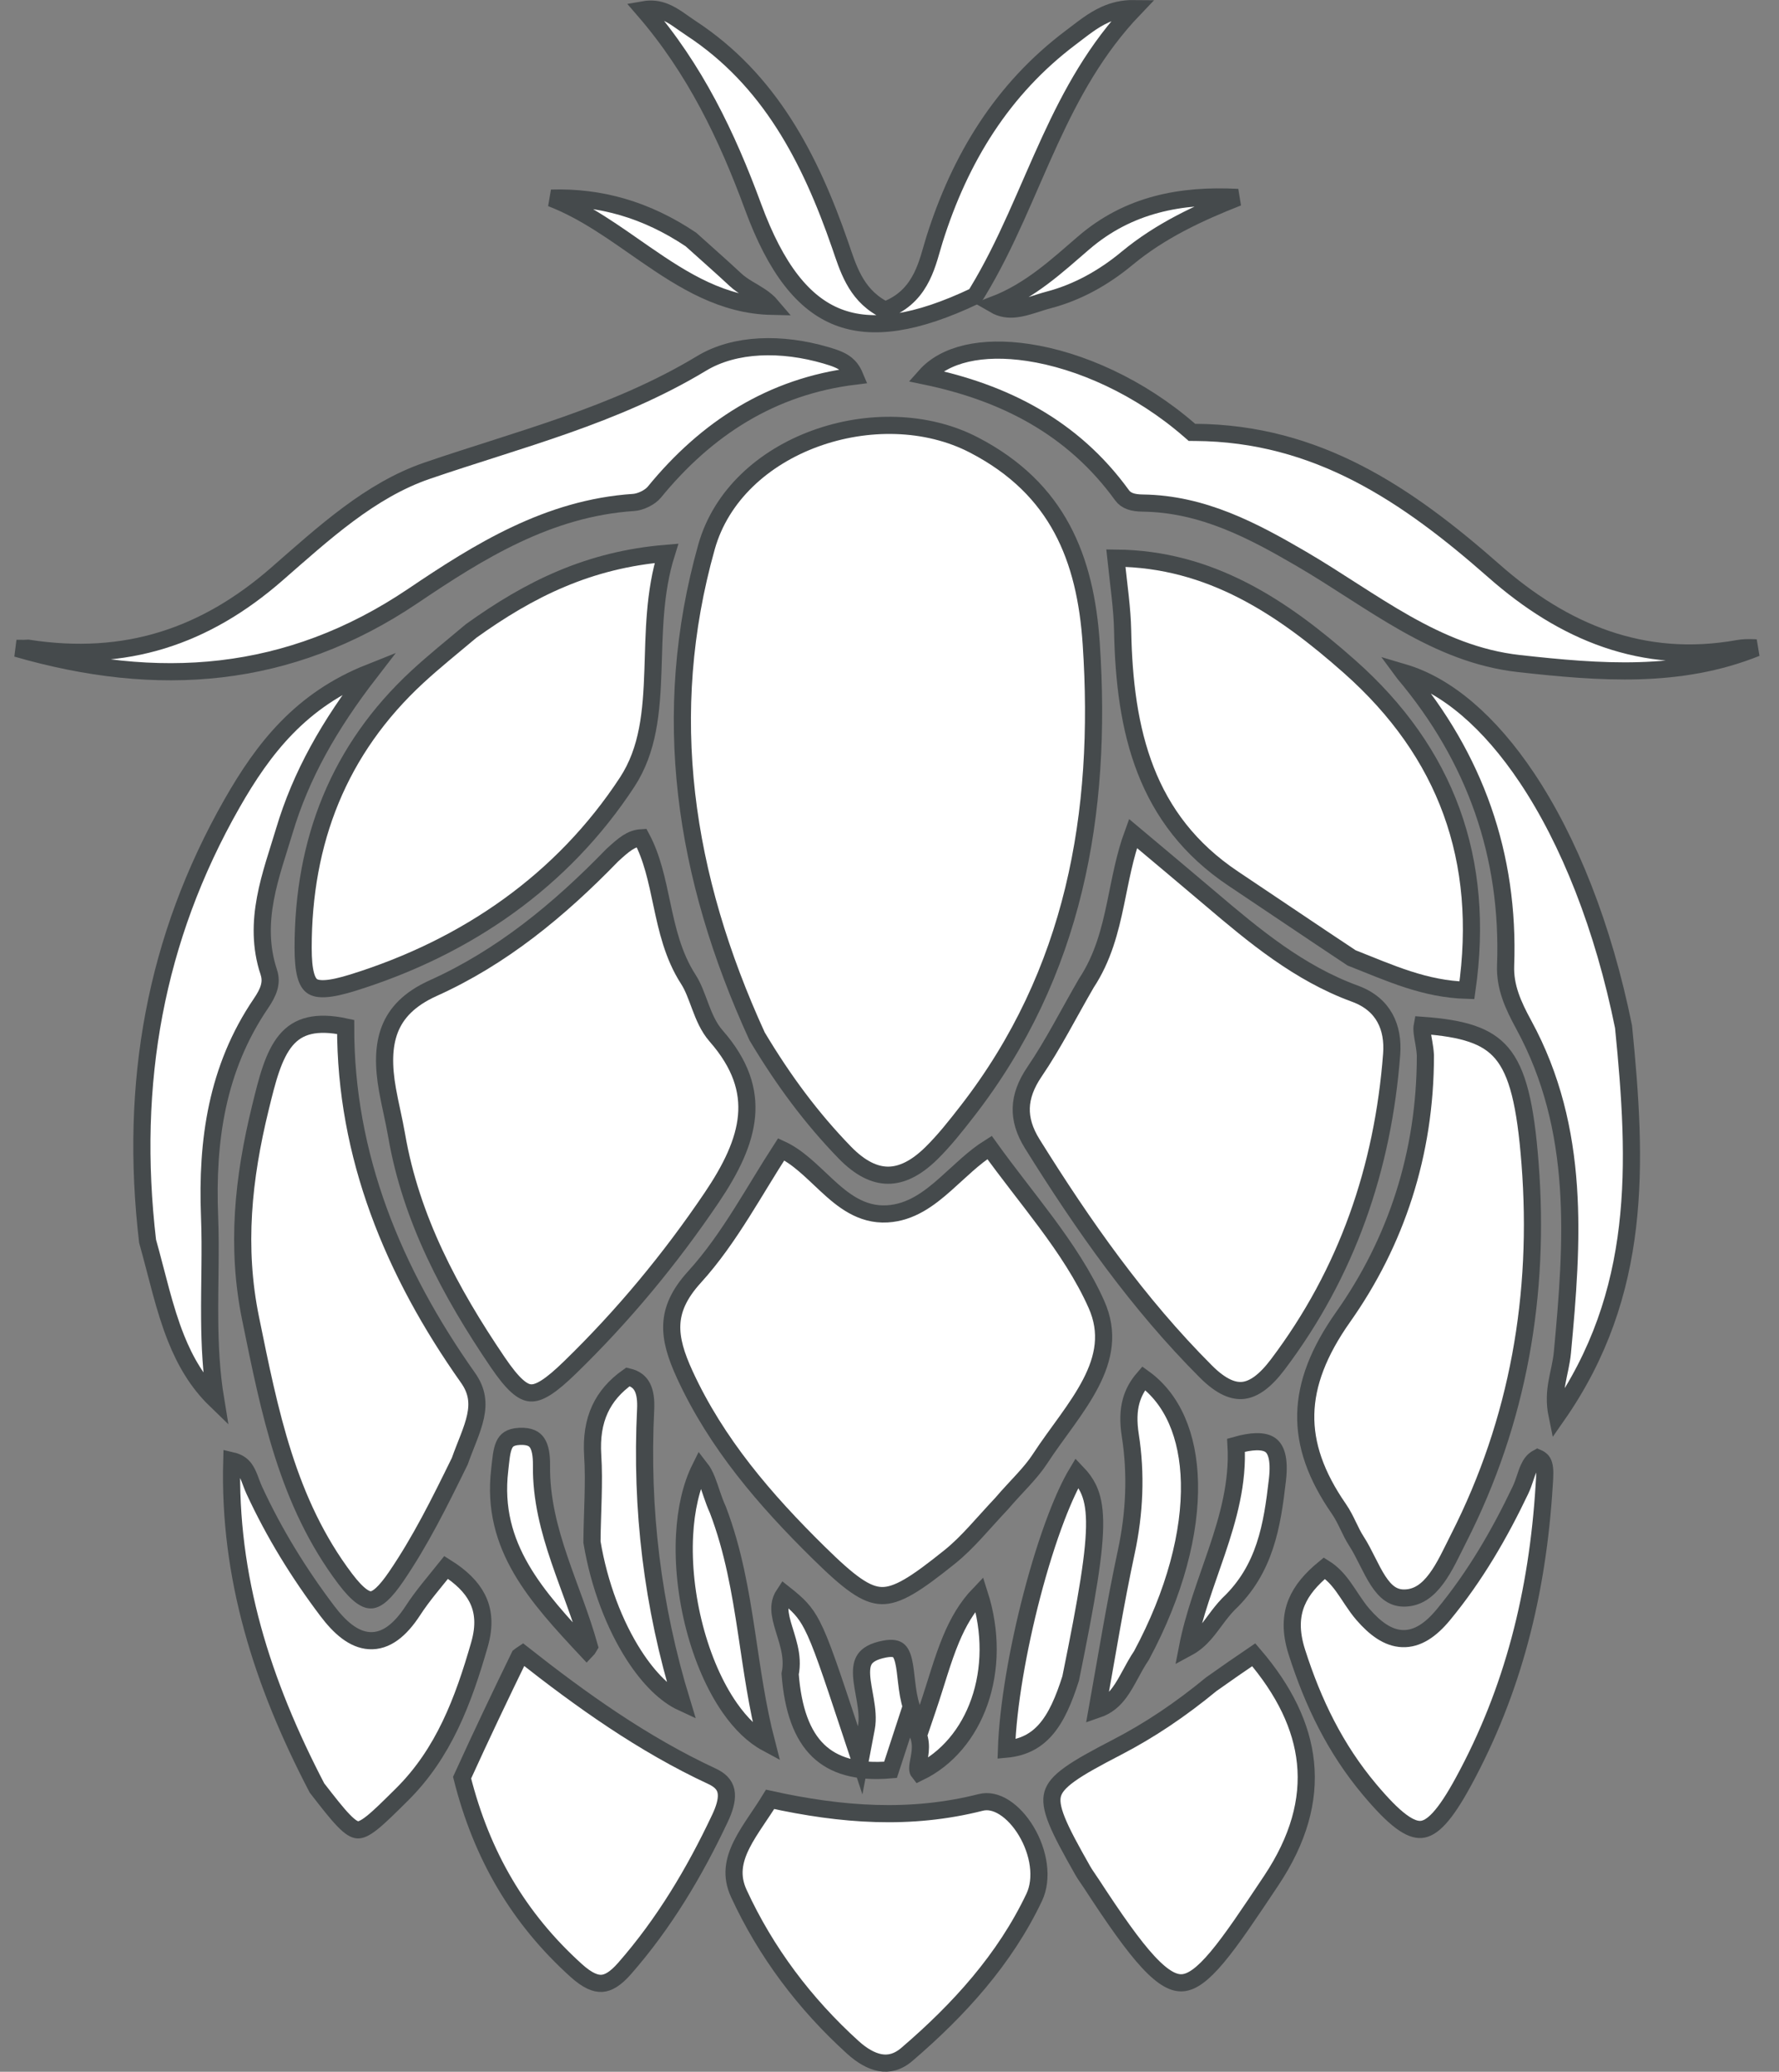
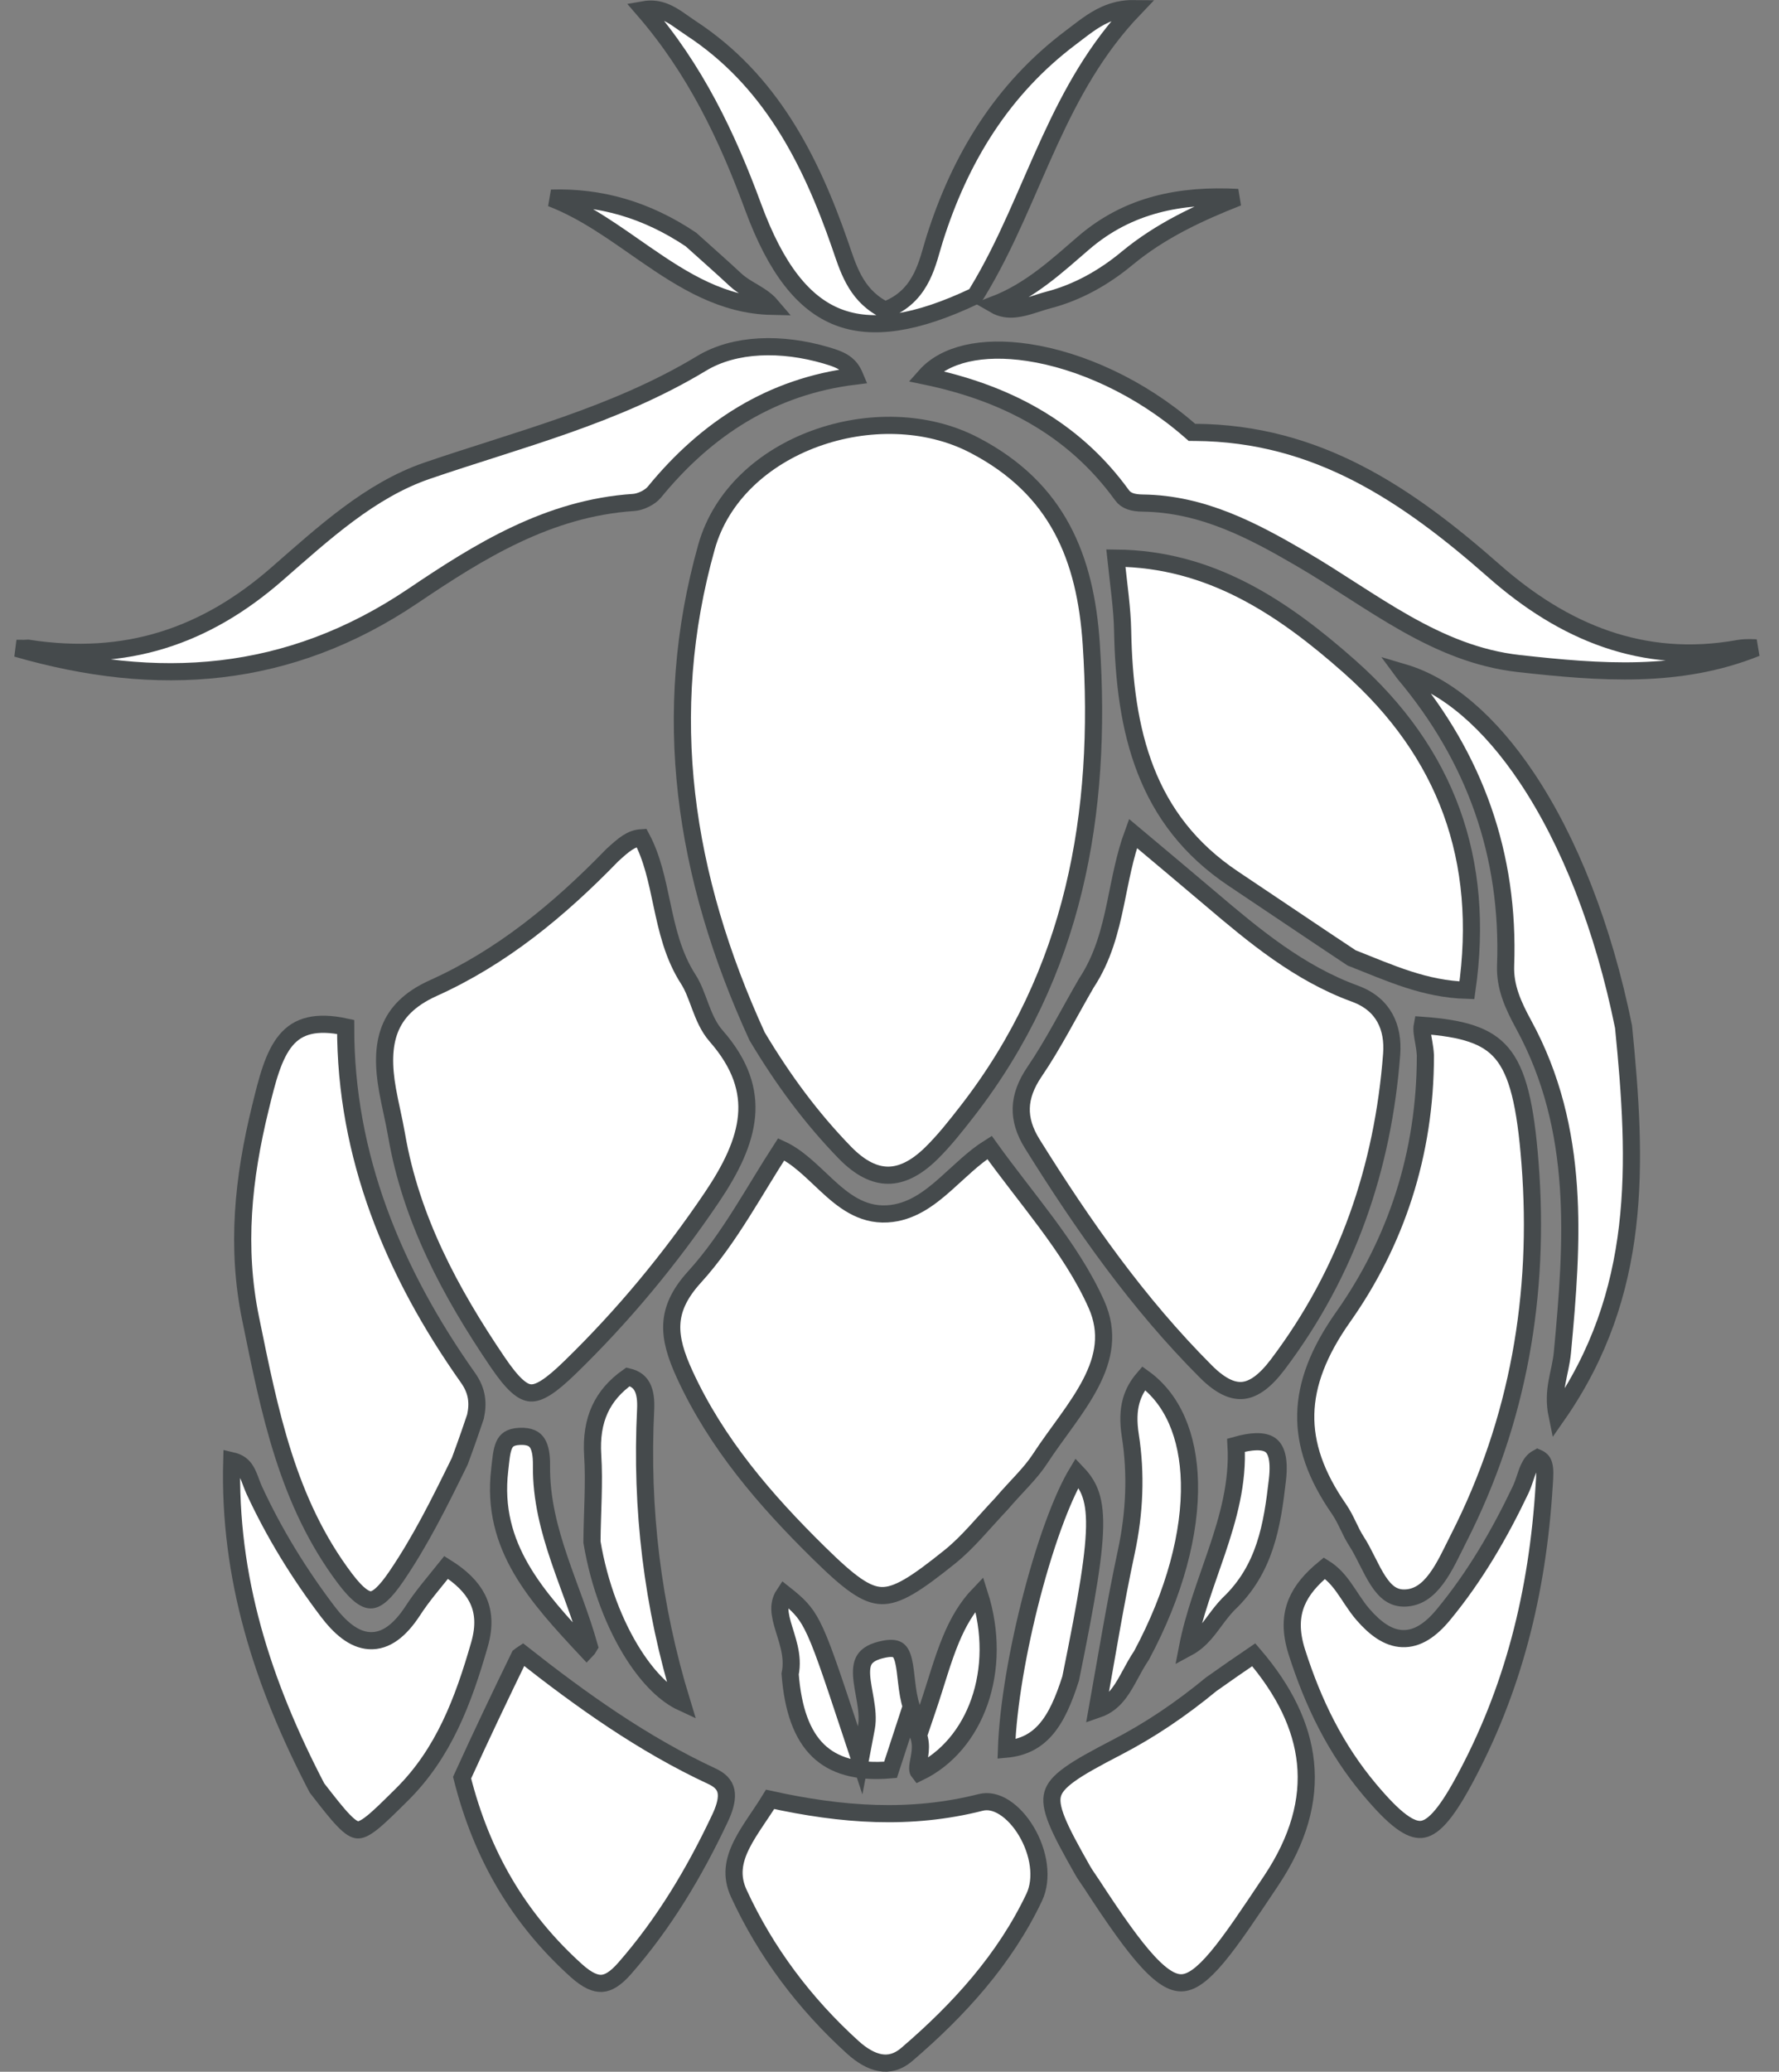
<svg xmlns="http://www.w3.org/2000/svg" width="415" height="483" viewBox="0 0 415 483" fill="none">
  <rect x="0" y="0" width="415" height="483" fill="#808080" stroke="none" />
  <path d="M264.584 2.002C255.687 11.297 249.93 21.907 244.953 32.699C239.393 44.754 234.885 56.804 228.052 68.064L228.044 68.077L228.036 68.092C227.801 68.494 227.589 68.797 227.441 68.998C213.726 75.513 203.463 77.037 195.467 73.918C187.409 70.774 180.992 62.655 175.679 48.224C169.62 31.763 162.14 16.092 150.158 2.267C152.101 1.925 153.664 2.21 155.041 2.754C157.259 3.63 158.916 5.08 161.257 6.615C179.502 18.583 188.984 36.886 195.995 57.15C197.792 62.345 199.476 68.38 205.605 71.842L206.476 72.334L207.392 71.933C215.216 68.503 216.386 60.95 217.999 55.832C223.981 36.847 233.893 20.712 249.797 8.752C252.516 6.707 254.882 4.722 257.814 3.406C259.748 2.539 261.934 1.969 264.584 2.002Z" fill="white" stroke="#454A4C" stroke-width="4" />
  <path d="M252.787 56.63C263.26 47.629 275.464 45.335 288.764 46.031C279.644 49.623 270.701 53.773 262.899 60.24C257.466 64.743 251.358 68.16 244.642 69.921C243.307 70.271 241.89 70.755 240.666 71.132C239.382 71.527 238.19 71.845 237.027 71.987C235.343 72.192 233.689 72.036 231.964 71.037C240.394 67.787 246.651 61.903 252.787 56.63Z" fill="white" stroke="#454A4C" stroke-width="4" />
  <path d="M128.584 46.191C139.991 45.838 150.724 48.837 161.163 55.826C165.087 59.368 168.334 62.192 171.509 65.163C172.445 66.039 173.482 66.72 174.459 67.314C175.493 67.943 176.368 68.426 177.305 69.048C178.297 69.706 179.23 70.445 180.055 71.422C168.656 71.173 159.619 65.552 150.436 59.208C143.587 54.477 136.583 49.27 128.584 46.191Z" fill="white" stroke="#454A4C" stroke-width="4" />
  <path d="M190.167 102.24C202.228 97.841 216.139 98.018 227.184 103.74C237.076 108.865 243.549 115.514 247.734 123.279C251.937 131.077 253.894 140.113 254.561 150.084C257.21 189.67 250.598 226.914 225.666 259.021C222.949 262.519 220.264 265.925 217.229 268.901C213.62 272.44 210.269 273.993 207.151 273.985C204.043 273.977 200.682 272.417 197.051 268.677C189.33 260.725 182.767 251.908 176.611 241.607C159.472 204.205 153.849 166.451 164.814 127.506C168.197 115.49 178.11 106.637 190.167 102.24Z" fill="white" stroke="#454A4C" stroke-width="4" />
  <path d="M230.839 267.518C235.066 273.409 239.741 279.197 243.946 284.865C248.568 291.095 252.766 297.359 255.77 304.099C258.71 310.692 257.485 316.602 254.453 322.468C252.923 325.429 250.953 328.332 248.85 331.27C246.777 334.167 244.537 337.148 242.617 340.101C241.52 341.789 240.177 343.362 238.632 345.058C237.127 346.708 235.383 348.523 233.655 350.543C229.074 355.405 225.732 359.621 221.538 362.982C217.573 366.159 214.512 368.462 211.914 369.96C209.331 371.449 207.384 372.036 205.627 371.987C203.882 371.94 202.034 371.257 199.664 369.621C197.272 367.97 194.507 365.458 190.942 361.953C178.434 349.656 167.127 336.515 159.744 320.477C157.687 316.009 156.545 312.283 156.714 308.754C156.879 305.306 158.315 301.779 161.985 297.746C166.216 293.099 169.779 287.897 173.135 282.584C176.242 277.665 179.097 272.78 182.234 267.94C186.118 269.726 189.212 272.965 192.755 276.249C196.535 279.754 200.908 283.352 206.972 283.001C212.491 282.682 216.728 279.474 220.518 276.119C223.992 273.045 227.105 269.857 230.839 267.518Z" fill="white" stroke="#454A4C" stroke-width="4" />
  <path d="M264.297 194.32C270.999 199.946 276.735 204.735 282.436 209.577C292.52 218.142 303.01 226.891 316.038 231.647C319.559 232.933 321.771 234.97 323.079 237.345C324.404 239.752 324.879 242.655 324.644 245.751C322.623 272.318 314.244 296.703 298.071 318.118C295.18 321.945 292.589 323.8 290.167 324.131C287.836 324.448 284.979 323.432 281.317 319.77C265.465 303.921 252.697 285.735 240.819 266.692C238.954 263.702 238.151 260.945 238.235 258.283C238.319 255.615 239.302 252.839 241.354 249.83C245.681 243.484 249.22 236.44 253.409 229.221C257.325 223.3 258.933 216.887 260.251 210.583C261.41 205.042 262.343 199.637 264.297 194.32Z" fill="white" stroke="#454A4C" stroke-width="4" />
  <path d="M149.644 195.315C152.134 199.971 153.201 205.179 154.386 210.742C155.628 216.577 157.001 222.79 160.568 228.316C161.72 230.099 162.449 232.215 163.358 234.622C164.224 236.911 165.258 239.47 167.051 241.515C172.856 248.137 174.688 254.246 174.145 260.21C173.592 266.296 170.546 272.511 165.998 279.236C156.293 293.586 145.375 306.74 133.023 318.75C130.754 320.957 128.925 322.52 127.362 323.507C125.806 324.49 124.685 324.791 123.785 324.738C122.907 324.685 121.902 324.274 120.611 323.121C119.301 321.949 117.834 320.134 116.065 317.528C105.028 301.267 95.882 284.159 92.521 264.674C92.208 262.856 91.823 261.057 91.447 259.3C91.068 257.531 90.697 255.807 90.391 254.077C89.415 248.573 89.424 243.883 90.931 240C92.407 236.201 95.425 232.908 101.053 230.373C116.941 223.217 130.267 212.318 142.808 199.395C145.515 196.92 147.191 195.452 149.644 195.315Z" fill="white" stroke="#454A4C" stroke-width="4" />
  <path d="M260.304 130.117C282.344 130.302 299.193 141.569 314.843 155.433C337.385 175.404 346.576 200.406 342.196 230.876C332.323 230.589 324.487 226.947 315.293 223.319C305.575 216.882 296.705 210.856 287.728 204.868C267.203 191.175 262.336 170.477 261.885 147.032C261.786 141.923 261.009 136.717 260.304 130.117Z" fill="white" stroke="#454A4C" stroke-width="4" />
-   <path d="M155.469 128.996C152.599 138.125 152.621 147.552 152.322 156.225C151.984 165.982 151.246 174.805 146.281 182.375C131.283 205.247 108.998 220.798 82.317 229.092C79.607 229.934 77.519 230.393 75.91 230.488C74.311 230.584 73.391 230.308 72.813 229.904C72.246 229.507 71.704 228.775 71.309 227.303C70.909 225.811 70.713 223.749 70.713 220.962C70.714 196.145 79.001 174.732 97.431 157.734C101.21 154.248 105.209 151.043 109.911 147.097C123.546 137.32 137.308 130.497 155.469 128.996Z" fill="white" stroke="#454A4C" stroke-width="4" />
  <path d="M331.784 239.042C341.449 239.74 346.873 241.456 350.318 245.517C354.044 249.91 355.861 257.476 356.927 271.218C359.297 301.771 354.238 331.193 340.271 358.627C338.605 361.9 337.09 365.335 335.028 368.096C333.018 370.789 330.758 372.459 327.771 372.561C325.042 372.654 323.216 371.178 321.481 368.522C320.606 367.181 319.829 365.65 319.004 364.013C318.2 362.42 317.343 360.709 316.363 359.205C315.683 358.16 315.133 357.009 314.503 355.706C313.894 354.448 313.211 353.049 312.315 351.756C306.948 344.011 304.453 336.84 304.605 329.706C304.758 322.558 307.573 315.176 313.332 307.024C325.586 289.679 332.518 269.069 332.511 246.095V246.04L332.508 245.984C332.45 244.95 332.304 244 332.159 243.159C332.008 242.279 331.873 241.598 331.787 240.915C331.693 240.164 331.682 239.567 331.784 239.042Z" fill="white" stroke="#454A4C" stroke-width="4" />
-   <path d="M72.232 239.125C74.358 238.641 77.085 238.649 80.634 239.42C80.578 269.394 91.699 296.513 109.184 321.232C111.376 324.331 111.58 327.182 110.927 330.239C110.589 331.822 110.02 333.452 109.34 335.219C108.694 336.9 107.919 338.772 107.256 340.659C102.439 350.502 98.054 359.289 92.451 367.507C91.159 369.403 90.042 370.779 89.033 371.692C88.026 372.601 87.268 372.922 86.68 372.978C86.124 373.031 85.394 372.877 84.36 372.137C83.3 371.378 82.05 370.089 80.55 368.107C67.007 350.201 62.913 329.184 58.455 307.391C55.05 290.742 56.698 274.77 60.735 258.293C61.531 255.041 62.273 251.985 63.218 249.247C64.163 246.51 65.264 244.237 66.703 242.521C68.107 240.845 69.86 239.665 72.232 239.125Z" fill="white" stroke="#454A4C" stroke-width="4" />
+   <path d="M72.232 239.125C74.358 238.641 77.085 238.649 80.634 239.42C80.578 269.394 91.699 296.513 109.184 321.232C111.376 324.331 111.58 327.182 110.927 330.239C108.694 336.9 107.919 338.772 107.256 340.659C102.439 350.502 98.054 359.289 92.451 367.507C91.159 369.403 90.042 370.779 89.033 371.692C88.026 372.601 87.268 372.922 86.68 372.978C86.124 373.031 85.394 372.877 84.36 372.137C83.3 371.378 82.05 370.089 80.55 368.107C67.007 350.201 62.913 329.184 58.455 307.391C55.05 290.742 56.698 274.77 60.735 258.293C61.531 255.041 62.273 251.985 63.218 249.247C64.163 246.51 65.264 244.237 66.703 242.521C68.107 240.845 69.86 239.665 72.232 239.125Z" fill="white" stroke="#454A4C" stroke-width="4" />
  <path d="M215.859 87.682C220.429 82.525 229.069 80.566 239.829 82.173C251.936 83.982 265.93 90.253 277.491 100.316L278.05 100.803L278.791 100.807C307.366 100.983 328.388 115.402 348.548 133.14C364.635 147.294 383.176 155.209 405.499 151.194C406.63 150.99 407.846 150.971 409.19 151.024C409.352 151.03 409.524 151.04 409.703 151.049C391.766 158.249 373.357 156.81 354.359 154.702C344.665 153.626 336.152 149.99 327.941 145.36C323.831 143.042 319.822 140.491 315.774 137.895C311.74 135.308 307.663 132.671 303.483 130.237C292.29 123.717 280.576 117.464 266.584 117.284C264.288 117.254 262.713 116.799 261.733 115.447C250.262 99.608 234.223 91.492 215.859 87.682Z" fill="white" stroke="#454A4C" stroke-width="4" />
  <path d="M163.68 84.711C171.459 80.016 182.35 79.816 192.675 82.836C194.817 83.463 196.307 84.009 197.452 84.948C198.181 85.547 198.852 86.378 199.402 87.69C179.985 90.07 164.789 99.888 152.636 114.746C152.181 115.302 151.417 115.887 150.479 116.353C149.544 116.816 148.581 117.089 147.812 117.14C127.854 118.462 111.71 128.569 96.347 138.93C67.357 158.48 36.711 160.633 3.897 151.156C4.103 151.15 4.345 151.151 4.64 151.156C5.157 151.166 5.843 151.186 6.576 151.127C29.362 154.65 47.928 148.36 64.581 133.832C75.543 124.27 86.357 114.294 99.606 109.751C120.981 102.423 143.423 96.937 163.68 84.711Z" fill="white" stroke="#454A4C" stroke-width="4" />
  <path d="M179.644 419.497C196.374 423.173 212.37 424.369 228.791 420.209C230.509 419.774 232.374 420.168 234.262 421.362C236.161 422.564 237.973 424.517 239.41 426.924C242.332 431.816 243.358 437.925 241.248 442.361C234.415 456.732 223.766 468.498 211.576 478.936C209.388 480.81 207.301 481.23 205.325 480.88C203.243 480.51 201.071 479.241 198.96 477.329C187.701 467.133 178.641 455.087 172.341 441.412C170.465 437.339 171.16 433.754 173.021 430.028C173.968 428.131 175.193 426.251 176.516 424.28C177.547 422.743 178.644 421.137 179.644 419.497Z" fill="white" stroke="#454A4C" stroke-width="4" />
  <path d="M327.378 156.792C337.511 159.777 347.478 168.301 356.191 181.326C365.997 195.983 374.015 216.062 378.735 239.386C381.929 271.368 383.203 301.431 363.239 330.028C361.985 323.978 364.006 320.303 364.478 315.257C366.878 289.619 368.805 263.392 355.441 238.876C352.962 234.328 351.043 230.089 351.225 225.096C352.166 199.358 344.086 176.654 327.527 156.982C327.477 156.922 327.427 156.859 327.378 156.792Z" fill="white" stroke="#454A4C" stroke-width="4" />
-   <path d="M86.283 156.791C76.805 169.061 70.204 180.711 66.319 193.735C63.344 203.709 58.759 214.778 62.703 226.662H62.704C63.527 229.141 62.664 231.302 60.867 233.943C50.556 249.101 48.2 265.98 48.886 283.542C49.196 291.481 48.848 299.252 48.912 307.428C48.961 313.679 49.261 320.017 50.319 326.407C46.054 322.28 43.236 317.412 41.086 312.046C38.269 305.013 36.682 297.397 34.427 289.368C30.105 252.51 36.228 218.729 54.082 187.389C61.45 174.454 70.213 163.164 86.283 156.791Z" fill="white" stroke="#454A4C" stroke-width="4" />
  <path d="M121.942 385.598C135.563 396.321 149.937 406.612 166.116 414.129C167.417 414.734 168.198 415.408 168.67 416.051C169.135 416.686 169.372 417.388 169.437 418.175C169.575 419.841 168.938 421.829 167.965 423.893C162.013 436.521 154.903 448.423 145.709 458.915C143.558 461.369 141.876 462.301 140.407 462.393C138.94 462.485 137.059 461.778 134.418 459.396C121.001 447.295 112.362 432.574 107.794 414.437C112.355 404.427 116.725 395.262 121.173 386.132C121.217 386.096 121.304 386.027 121.458 385.922C121.581 385.838 121.746 385.729 121.942 385.598Z" fill="white" stroke="#454A4C" stroke-width="4" />
  <path d="M292.469 385.786C299.66 394.163 303.669 402.514 304.538 410.916C305.449 419.735 302.93 428.873 296.532 438.467C291.341 446.251 287.381 452.177 283.982 456.239C280.511 460.386 278.033 462.067 275.923 462.251C273.919 462.426 271.458 461.292 267.851 457.405C264.302 453.58 260.065 447.555 254.505 439.025V439.024C253.736 437.846 253.149 437.098 252.589 436.111C249.76 431.126 247.741 427.431 246.557 424.49C245.371 421.542 245.17 419.688 245.568 418.263C245.962 416.851 247.067 415.424 249.569 413.632C252.072 411.839 255.675 409.885 260.647 407.303C268.291 403.334 275.342 398.592 282.591 392.634C286.219 390.05 289.386 387.882 292.469 385.786Z" fill="white" stroke="#454A4C" stroke-width="4" />
  <path d="M358.687 339.894C359.089 340.067 359.357 340.255 359.542 340.433C359.804 340.686 359.999 341.012 360.136 341.483C360.449 342.558 360.386 344.037 360.224 346.242L360.223 346.253L360.222 346.266C358.69 371.36 352.936 394.192 341.348 415.435C339.239 419.302 337.423 422.08 335.745 423.909C334.071 425.733 332.721 426.41 331.544 426.505C330.354 426.602 328.857 426.143 326.805 424.609C324.757 423.077 322.381 420.644 319.497 417.214C311.524 407.733 306.319 397.035 302.528 385.156C301.007 380.391 301.192 376.698 302.476 373.582C303.657 370.715 305.85 368.138 308.954 365.598C310.773 366.732 312.112 368.223 313.344 369.92C314.095 370.954 314.76 371.994 315.514 373.12C316.247 374.214 317.041 375.351 317.962 376.411C320.74 379.604 323.736 381.89 327.15 382.02C330.641 382.152 333.761 380.017 336.722 376.433C344.111 367.49 349.799 357.663 354.703 347.378C355.139 346.462 355.463 345.504 355.744 344.666C356.037 343.788 356.285 343.039 356.597 342.347C357.09 341.253 357.68 340.439 358.687 339.894Z" fill="white" stroke="#454A4C" stroke-width="4" />
  <path d="M54.063 340.548C55.714 340.929 56.546 341.674 57.103 342.449C57.535 343.051 57.869 343.771 58.212 344.643C58.521 345.431 58.9 346.528 59.325 347.448C63.954 357.465 69.698 366.769 76.329 375.549C79.214 379.37 82.444 382.27 86.156 382.495C90.044 382.731 93.373 380.022 96.34 375.458C98.575 372.019 101.223 368.988 104.077 365.422C107.599 367.626 109.987 369.996 111.322 372.615C112.805 375.526 113.117 378.997 111.852 383.399C108.082 396.518 103.497 408.728 93.78 418.357C90.715 421.395 88.542 423.554 86.781 424.95C84.989 426.37 84.036 426.652 83.397 426.604C82.743 426.556 81.798 426.118 80.147 424.415C78.551 422.769 76.626 420.305 73.942 416.845C61.149 392.336 53.319 367.684 54.063 340.548Z" fill="white" stroke="#454A4C" stroke-width="4" />
  <path d="M182.957 371.581C186.146 374.103 187.737 375.609 189.449 378.91C191.537 382.935 193.717 389.487 198.23 403.096L200.655 410.408L202.094 402.839C202.497 400.713 202.205 398.422 201.866 396.396C201.505 394.236 201.095 392.381 200.994 390.608C200.895 388.878 201.132 387.65 201.766 386.755C202.38 385.89 203.628 384.972 206.371 384.456C208.272 384.098 209.116 384.432 209.535 384.751C210.016 385.117 210.447 385.839 210.783 387.236C211.119 388.632 211.27 390.273 211.5 392.222C211.72 394.086 212.01 396.173 212.662 398.115L214.547 403.732L216.452 398.123C218.43 392.301 219.806 387.061 221.87 382.132C223.516 378.202 225.529 374.672 228.461 371.626C234.138 389.321 227.585 406.894 214.37 413.231C214.245 413.076 214.189 412.945 214.157 412.841C214.059 412.522 214.05 412.057 214.185 411.216C214.295 410.536 214.568 409.307 214.664 408.259C214.771 407.093 214.727 405.743 214.162 404.34L212.113 399.248L210.406 404.465C209.341 407.719 208.489 410.321 207.738 412.614C199.778 413.304 194.423 411.568 190.866 408.127C187.102 404.486 184.955 398.567 184.322 390.274C184.78 388.075 184.55 385.986 184.121 384.09C183.7 382.227 182.967 380.135 182.536 378.596C182.06 376.896 181.812 375.468 181.975 374.156C182.079 373.325 182.357 372.472 182.957 371.581Z" fill="white" stroke="#454A4C" stroke-width="4" />
  <path d="M146.501 320.986C148.349 321.416 149.286 322.329 149.831 323.38C150.519 324.709 150.714 326.523 150.612 328.597C149.468 351.764 152.176 374.442 159.069 396.889C155.322 395.156 151.41 391.374 147.874 385.879C143.372 378.883 139.758 369.525 138.09 359.499C138.159 352.368 138.676 345.715 138.265 339.297C137.999 335.139 138.555 331.581 139.969 328.531C141.287 325.689 143.401 323.175 146.501 320.986Z" fill="white" stroke="#454A4C" stroke-width="4" />
  <path d="M266.796 321.306C273.502 326.133 277.208 334.64 277.47 345.592C277.749 357.227 274.107 371.366 266.295 385.923C265.264 387.444 264.41 389.043 263.621 390.494C262.793 392.016 262.032 393.384 261.136 394.596C259.866 396.317 258.326 397.726 255.944 398.54C258.206 385.891 260.165 373.777 262.747 361.757C264.686 352.728 265.073 343.586 263.677 334.677C263.179 331.492 263.241 328.865 263.89 326.566C264.413 324.718 265.339 322.993 266.796 321.306Z" fill="white" stroke="#454A4C" stroke-width="4" />
  <path d="M251.249 343.37C252.375 344.546 253.224 345.702 253.854 347.006C254.763 348.889 255.292 351.24 255.346 354.657C255.457 361.597 253.621 372.355 249.765 391.299C248.174 396.296 246.427 400.437 243.849 403.335C241.694 405.758 238.88 407.397 234.786 407.786C235.12 397.798 237.459 384.409 240.704 371.975C242.439 365.327 244.421 358.998 246.47 353.657C248.084 349.448 249.711 345.933 251.249 343.37Z" fill="white" stroke="#454A4C" stroke-width="4" />
-   <path d="M163.351 342.244C163.984 343.05 164.474 344.011 164.926 345.147C165.323 346.145 165.66 347.192 166.069 348.387C166.458 349.528 166.9 350.761 167.47 352.007C171.052 361.402 172.692 370.963 174.167 380.717C175.443 389.157 176.6 397.778 178.831 406.349C175.743 404.687 172.839 401.886 170.242 398.168C166.706 393.104 163.874 386.526 162.023 379.424C160.173 372.329 159.326 364.798 159.695 357.868C160.01 351.93 161.212 346.536 163.351 342.244Z" fill="white" stroke="#454A4C" stroke-width="4" />
  <path d="M293.007 336.12C294.605 336.081 295.644 336.402 296.325 336.877C297.614 337.776 298.565 339.988 297.996 344.975C296.774 355.68 295.136 365.859 286.565 373.973L286.532 374.004L286.5 374.038C285.387 375.195 284.451 376.422 283.594 377.572C282.716 378.75 281.935 379.825 281.049 380.84C279.934 382.116 278.677 383.26 276.998 384.164C278.491 376.467 281.312 369.239 283.836 361.777C286.527 353.821 288.85 345.661 288.341 336.932C290.185 336.413 291.732 336.151 293.007 336.12Z" fill="white" stroke="#454A4C" stroke-width="4" />
  <path d="M121.232 334.872C123.68 334.769 124.73 335.522 125.31 336.402C126.023 337.482 126.346 339.229 126.317 341.648C126.223 349.445 128.139 356.635 130.513 363.609C132.843 370.455 135.523 376.884 137.477 383.861C137.357 384.076 137.238 384.262 137.121 384.418C137.028 384.544 136.942 384.639 136.87 384.713C125.27 372.288 114.449 360.633 116.571 342.713C116.716 341.49 116.794 340.482 116.953 339.422C117.105 338.402 117.303 337.574 117.599 336.913C117.882 336.282 118.238 335.841 118.714 335.529C119.202 335.21 119.969 334.926 121.232 334.872Z" fill="white" stroke="#454A4C" stroke-width="4" />
</svg>